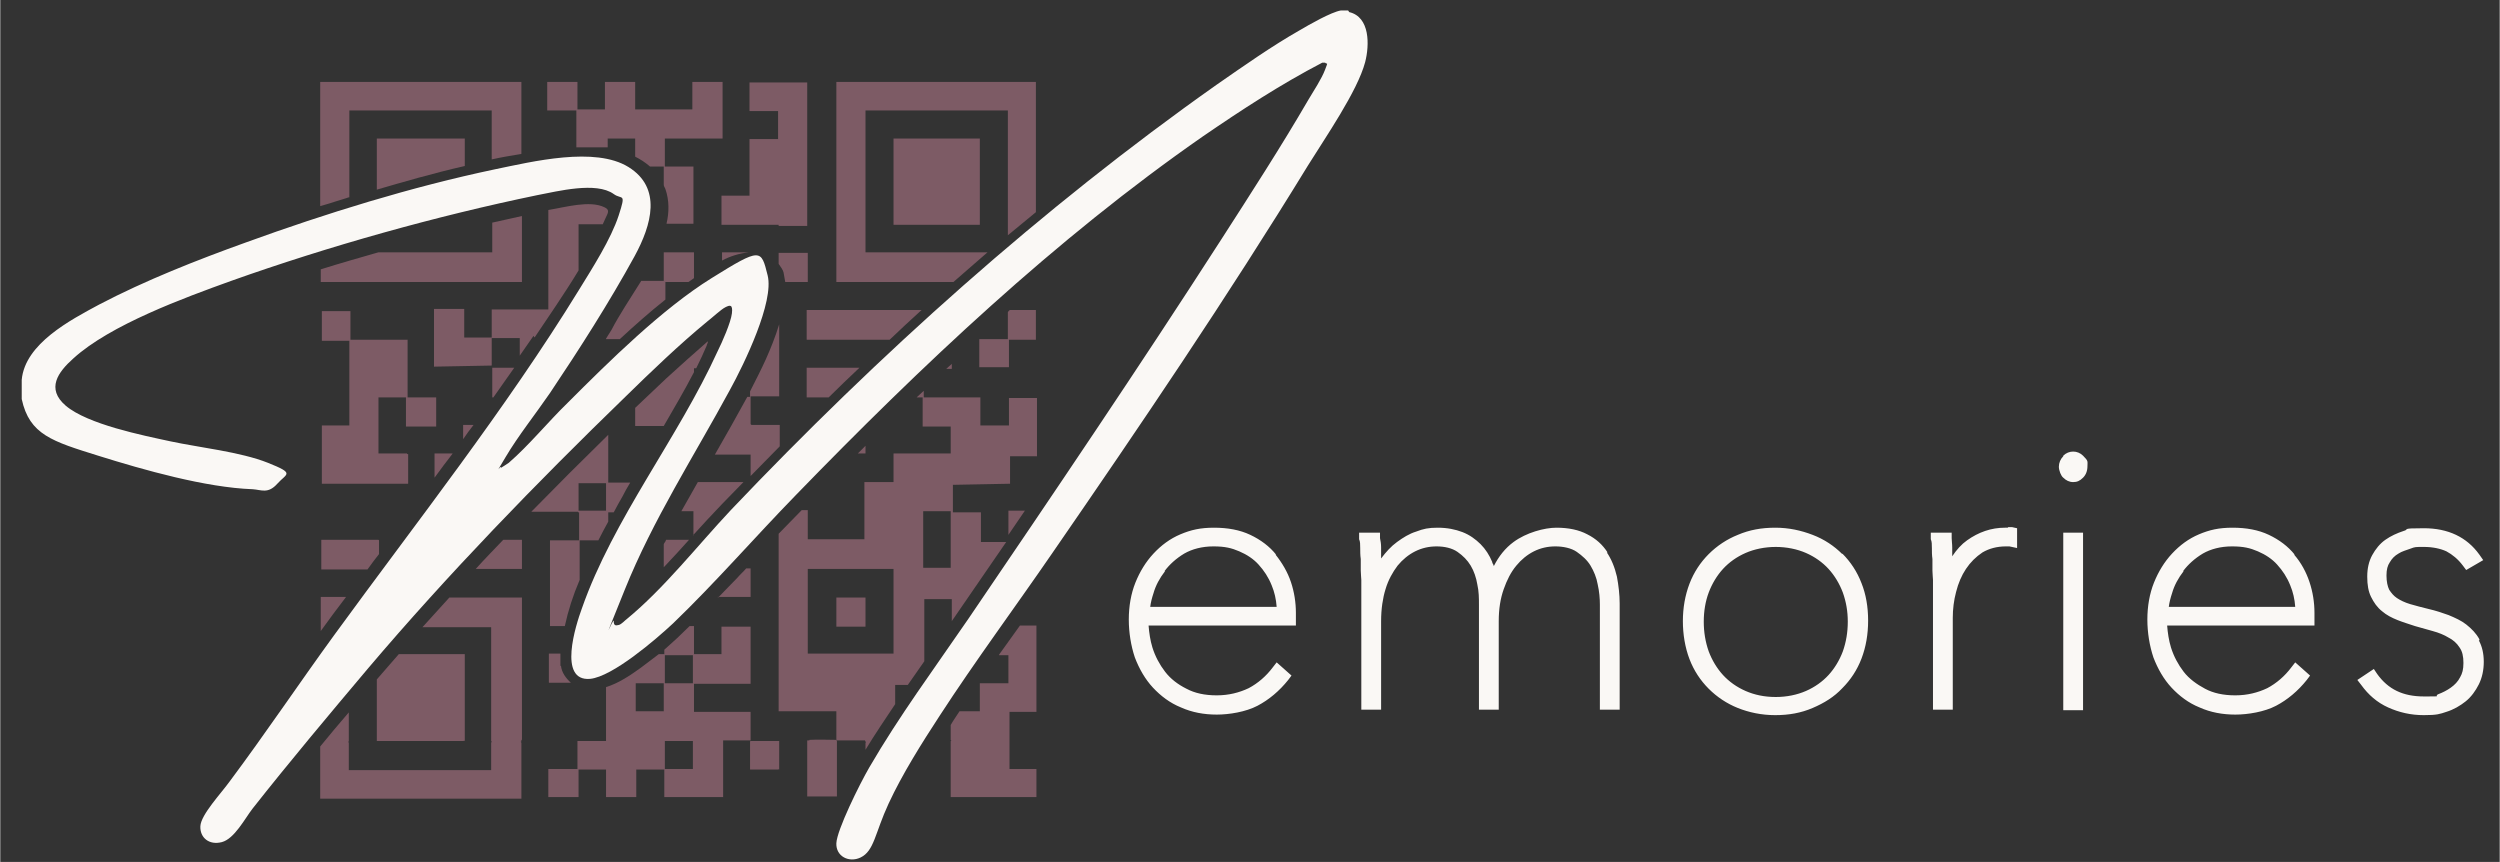
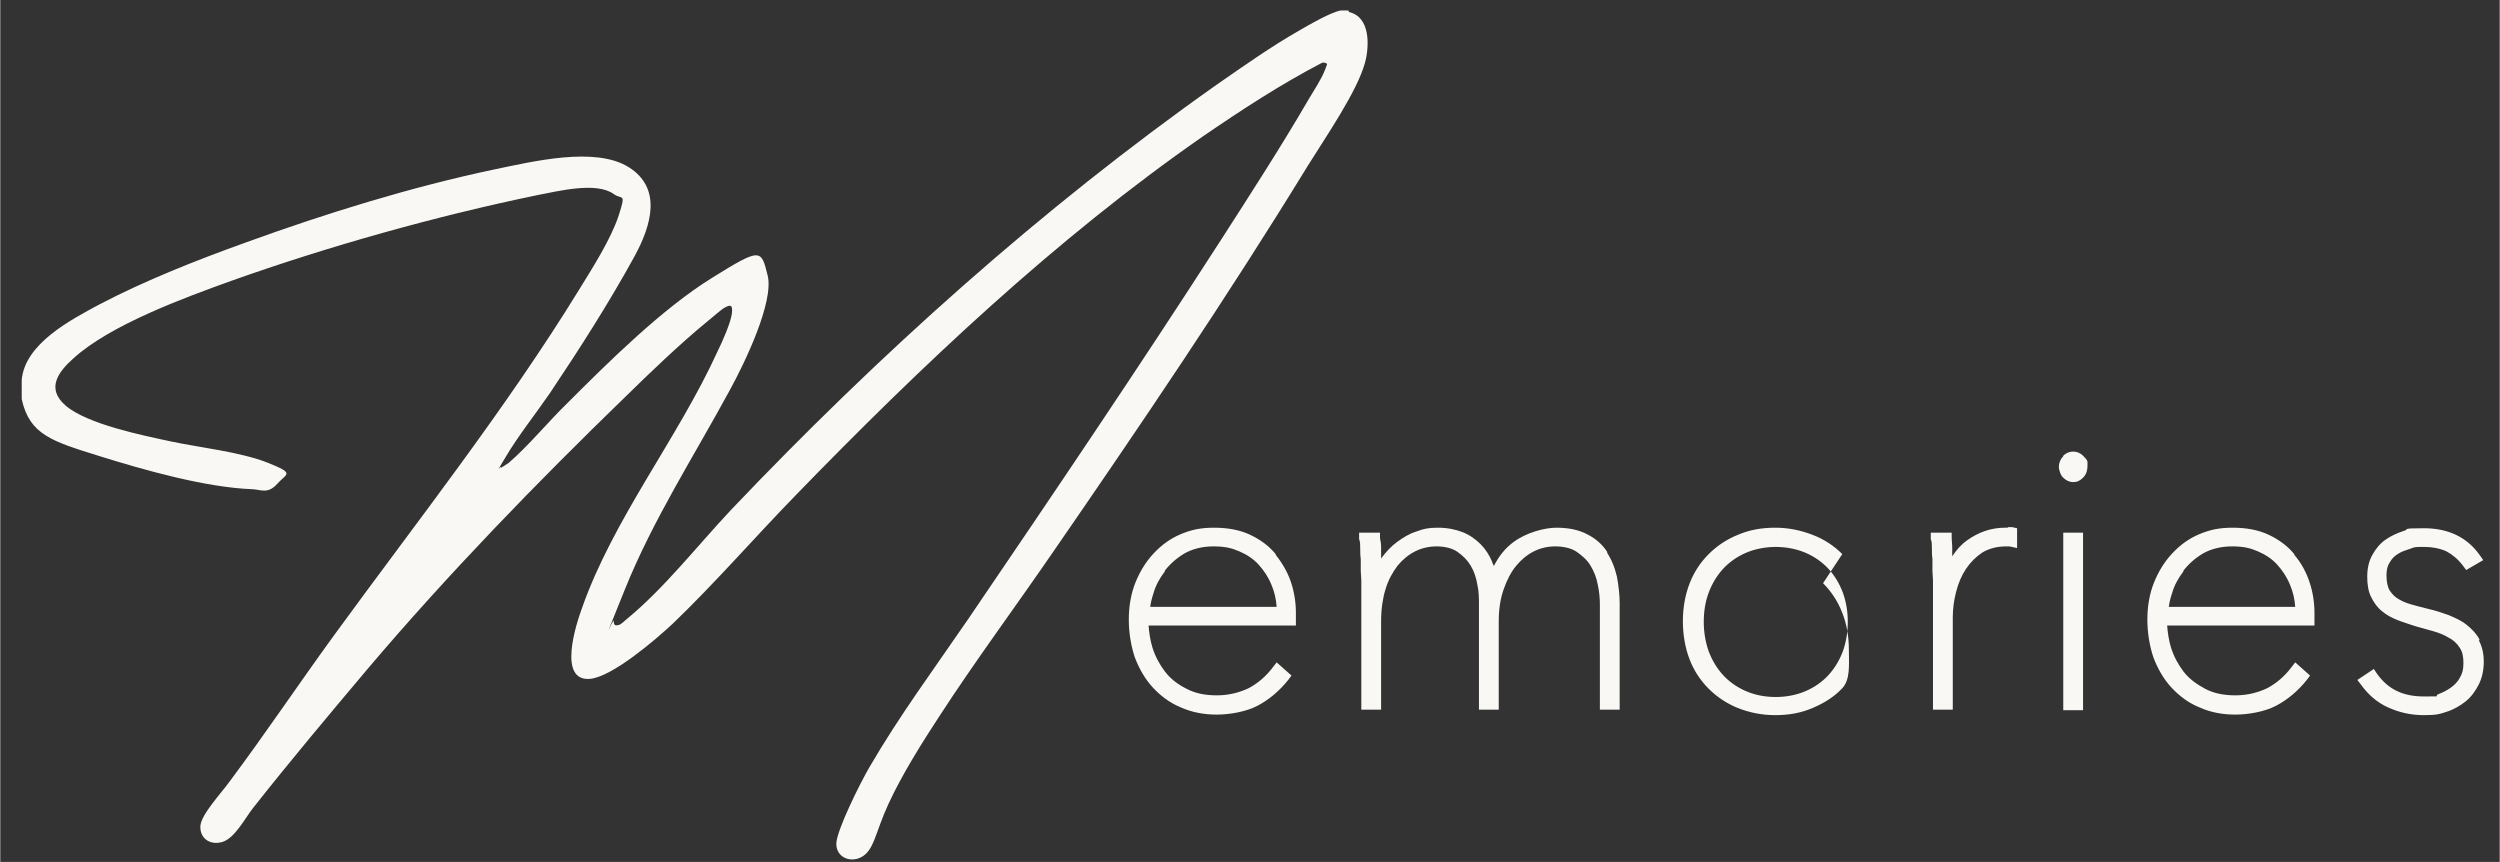
<svg xmlns="http://www.w3.org/2000/svg" id="Ebene_1" width="160.4mm" height="55.3mm" version="1.1" viewBox="0 0 454.7 156.8">
  <rect x="0" y="0" width="454.7" height="156.8" fill="#333333" stroke="none" />
  <defs>
    <style>
      .st0 {
        fill: #7d5b65;
      }

      .st1 {
        fill: #faf8f5;
      }
    </style>
  </defs>
-   <path class="st1" d="M232.1,100.9h0c-1.2-1.5-2.8-2.7-4.7-3.6s-4.1-1.3-6.6-1.3-4.2.4-6.1,1.2-3.5,2-4.9,3.5-2.5,3.3-3.3,5.3-1.2,4.3-1.2,6.7.4,4.8,1.1,6.9c.8,2.1,1.9,4,3.3,5.5,1.4,1.5,3.1,2.8,5.1,3.6,2,.9,4.2,1.3,6.5,1.3s5.3-.5,7.4-1.6c2.1-1.1,4-2.7,5.6-4.7l.6-.8-2.7-2.4-.7.9c-1.2,1.6-2.7,2.9-4.4,3.8-1.7.8-3.6,1.3-5.8,1.3s-4-.4-5.5-1.2c-1.6-.8-2.9-1.8-3.9-3.1-1-1.3-1.8-2.8-2.3-4.4-.4-1.3-.6-2.7-.7-4h26.8v-2.3c0-1.9-.3-3.8-.9-5.6-.6-1.8-1.6-3.5-2.8-5h0ZM211.8,103.9c.9-1.2,2.1-2.3,3.6-3.2,1.4-.8,3.2-1.3,5.3-1.3s3.3.3,4.7.9,2.6,1.4,3.5,2.4c1,1.1,1.8,2.3,2.4,3.8.5,1.2.8,2.5.9,3.9h-23c.1-.8.3-1.6.6-2.5.4-1.4,1.1-2.7,2.1-4,0,0-.1,0-.1,0ZM292.2,100.4h0c.9,1.3,1.5,2.8,1.9,4.5.3,1.6.5,3.3.5,4.9v19.3h-3.6v-19.1c0-1.1-.1-2.4-.4-3.7-.2-1.2-.7-2.4-1.3-3.4s-1.5-1.8-2.5-2.5-2.5-1-3.9-1-2.7.3-3.9.9-2.3,1.5-3.2,2.6c-1,1.2-1.7,2.6-2.3,4.3-.6,1.7-.9,3.6-.9,5.8v16.1h-3.6v-19.1c0-1.1,0-2.4-.3-3.7-.2-1.2-.6-2.4-1.2-3.4s-1.4-1.8-2.4-2.5-2.4-1-3.8-1-2.7.3-3.9.9-2.3,1.5-3.2,2.6c-.9,1.2-1.7,2.6-2.2,4.3-.5,1.6-.8,3.6-.8,5.8v16.1h-3.6v-23.6c0-.4-.1-1-.1-1.7v-2.1c-.1-.7-.1-1.4-.1-2s0-1.2-.2-1.6v-1.2h3.8v1c.1.5.2,1,.2,1.7v2h0c.9-1.2,1.8-2.2,2.9-3s2.2-1.5,3.5-1.9c1.3-.5,2.2-.7,3.9-.7s3.2.3,4.5.8,2.4,1.3,3.3,2.2c.9.9,1.6,2,2.1,3.2,0,.3.3.5.3.8.9-1.8,2.1-3.3,3.6-4.4,2.3-1.7,5.6-2.6,7.8-2.6s4.1.4,5.6,1.2c1.6.8,2.8,1.9,3.7,3.3h-.2ZM335.1,100.8h0c-1.5-1.5-3.3-2.7-5.4-3.5s-4.3-1.3-6.8-1.3-4.7.4-6.8,1.3c-2,.8-3.8,2-5.3,3.5s-2.7,3.3-3.5,5.4-1.2,4.4-1.2,6.8.4,4.8,1.2,6.9c.8,2.1,2,3.9,3.5,5.4s3.3,2.7,5.3,3.5c2,.8,4.3,1.3,6.8,1.3s4.7-.4,6.8-1.3,3.9-2,5.4-3.6c1.5-1.5,2.7-3.3,3.5-5.4s1.2-4.4,1.2-6.9-.4-4.8-1.2-6.8c-.8-2.1-2-3.9-3.5-5.4h0ZM323,126.8c-2.1,0-3.9-.4-5.5-1.1s-3-1.7-4.1-2.9c-1.1-1.2-2-2.7-2.6-4.3-.6-1.7-.9-3.5-.9-5.4s.3-3.7.9-5.3c.6-1.6,1.5-3.1,2.6-4.3,1.1-1.2,2.5-2.2,4.1-2.9,1.6-.7,3.5-1.1,5.5-1.1s3.9.4,5.5,1.1,3,1.7,4.1,2.9,2,2.7,2.6,4.3c.6,1.7.9,3.4.9,5.3s-.3,3.7-.9,5.4c-.6,1.6-1.5,3.1-2.6,4.3-1.1,1.2-2.5,2.2-4.1,2.9-1.6.7-3.5,1.1-5.5,1.1h0ZM365.2,95.9h.8l.9.2v3.6l-1.4-.3h-.6c-1.7,0-3.1.4-4.3,1.1-1.2.8-2.2,1.8-3,3s-1.4,2.6-1.8,4.2c-.4,1.5-.6,3.1-.6,4.7v16.7h-3.6v-23.6c0-.4-.1-1-.1-1.7v-2.1c-.1-.7-.1-1.4-.1-2s0-1.2-.2-1.6v-1.2h3.8v1c0,.5.1,1,.1,1.7v1.6c.8-1.2,1.7-2.2,2.7-2.9,2.1-1.5,4.4-2.3,6.9-2.3h.6,0ZM375.3,82.9c1-1,2.6-1,3.6,0s.8,1,.8,1.9-.3,1.6-.8,2.1c-.6.6-1.1.8-1.8.8s-1.3-.3-1.8-.8c-.4-.3-.8-1.3-.8-2s.3-1.4.8-1.9h0ZM375.3,96.9h3.6v32.3h-3.6v-32.3ZM417.4,100.9h0c-1.2-1.5-2.8-2.7-4.7-3.6-1.9-.9-4.1-1.3-6.6-1.3s-4.2.4-6.1,1.2-3.5,2-4.9,3.5-2.5,3.3-3.3,5.3-1.2,4.3-1.2,6.7.4,4.8,1.1,6.9c.8,2.1,1.9,4,3.3,5.5s3.1,2.8,5.1,3.6c2,.9,4.2,1.3,6.5,1.3s5.3-.5,7.4-1.6c2.1-1.1,4-2.7,5.6-4.7l.6-.8-2.7-2.4-.7.9c-1.2,1.6-2.7,2.9-4.4,3.8-1.7.8-3.6,1.3-5.8,1.3s-4-.4-5.5-1.2c-1.5-.8-2.9-1.8-3.9-3.1-1-1.3-1.8-2.8-2.3-4.4-.4-1.3-.6-2.7-.7-4h26.8v-2.3c0-1.9-.3-3.8-.9-5.6-.6-1.8-1.5-3.5-2.8-5,0,0,.1,0,.1,0ZM397.1,103.9c.9-1.2,2.1-2.3,3.6-3.2,1.4-.8,3.2-1.3,5.3-1.3s3.3.3,4.7.9c1.4.6,2.6,1.4,3.5,2.4,1,1.1,1.8,2.3,2.4,3.8.5,1.2.8,2.5.9,3.9h-23c.1-.8.3-1.6.6-2.5.4-1.4,1.1-2.7,2.1-4,0,0-.1,0-.1,0ZM450.9,116.5h0c.6,1.1.9,2.4.9,3.9s-.3,2.9-.9,4.1-1.4,2.3-2.4,3.1c-1,.8-2.2,1.5-3.5,1.9-1.2.4-1.7.6-4.1.6s-4.5-.5-6.5-1.4c-2-.9-3.6-2.3-4.9-4.1l-.7-.9,3-2,.6.9c2,2.8,4.7,4.1,8.5,4.1s1.7,0,2.6-.4c.8-.3,1.6-.7,2.3-1.2s1.3-1.1,1.7-1.9c.4-.7.6-1.4.6-2.6s-.2-2.1-.7-2.8c-.5-.8-1.2-1.4-2-1.8-.8-.5-1.8-.9-2.9-1.2s-2.2-.6-3.2-.9c-1.2-.4-2.2-.7-3.2-1.1s-2-.9-2.8-1.6c-.9-.7-1.5-1.6-2-2.6s-.7-2.2-.7-3.7.3-2.8.9-3.9,1.4-2.1,2.4-2.8,2.1-1.2,3.3-1.6c1.2-.3-.7-.5,3.7-.5s7.8,1.6,10.1,4.8l.7,1-3.1,1.8-.6-.8c-.9-1.2-1.9-2-3-2.6-1.1-.5-2.5-.8-4.1-.8s-1.6,0-2.4.3-1.6.5-2.2.9c-.7.4-1.2.9-1.6,1.6-.4.6-.6,1.3-.6,2.4s.2,2,.5,2.6c.4.6.8,1.1,1.4,1.5s1.4.8,2.4,1.1,2.2.6,3.4.9c1.3.3,2.5.7,3.6,1.1,1.2.5,2.3,1,3.2,1.7,1,.8,1.8,1.6,2.4,2.7v.2h0Z" />
+   <path class="st1" d="M232.1,100.9h0c-1.2-1.5-2.8-2.7-4.7-3.6s-4.1-1.3-6.6-1.3-4.2.4-6.1,1.2-3.5,2-4.9,3.5-2.5,3.3-3.3,5.3-1.2,4.3-1.2,6.7.4,4.8,1.1,6.9c.8,2.1,1.9,4,3.3,5.5,1.4,1.5,3.1,2.8,5.1,3.6,2,.9,4.2,1.3,6.5,1.3s5.3-.5,7.4-1.6c2.1-1.1,4-2.7,5.6-4.7l.6-.8-2.7-2.4-.7.9c-1.2,1.6-2.7,2.9-4.4,3.8-1.7.8-3.6,1.3-5.8,1.3s-4-.4-5.5-1.2c-1.6-.8-2.9-1.8-3.9-3.1-1-1.3-1.8-2.8-2.3-4.4-.4-1.3-.6-2.7-.7-4h26.8v-2.3c0-1.9-.3-3.8-.9-5.6-.6-1.8-1.6-3.5-2.8-5h0ZM211.8,103.9c.9-1.2,2.1-2.3,3.6-3.2,1.4-.8,3.2-1.3,5.3-1.3s3.3.3,4.7.9,2.6,1.4,3.5,2.4c1,1.1,1.8,2.3,2.4,3.8.5,1.2.8,2.5.9,3.9h-23c.1-.8.3-1.6.6-2.5.4-1.4,1.1-2.7,2.1-4,0,0-.1,0-.1,0ZM292.2,100.4h0c.9,1.3,1.5,2.8,1.9,4.5.3,1.6.5,3.3.5,4.9v19.3h-3.6v-19.1c0-1.1-.1-2.4-.4-3.7-.2-1.2-.7-2.4-1.3-3.4s-1.5-1.8-2.5-2.5-2.5-1-3.9-1-2.7.3-3.9.9-2.3,1.5-3.2,2.6c-1,1.2-1.7,2.6-2.3,4.3-.6,1.7-.9,3.6-.9,5.8v16.1h-3.6v-19.1c0-1.1,0-2.4-.3-3.7-.2-1.2-.6-2.4-1.2-3.4s-1.4-1.8-2.4-2.5-2.4-1-3.8-1-2.7.3-3.9.9-2.3,1.5-3.2,2.6c-.9,1.2-1.7,2.6-2.2,4.3-.5,1.6-.8,3.6-.8,5.8v16.1h-3.6v-23.6c0-.4-.1-1-.1-1.7v-2.1c-.1-.7-.1-1.4-.1-2s0-1.2-.2-1.6v-1.2h3.8v1c.1.5.2,1,.2,1.7v2h0c.9-1.2,1.8-2.2,2.9-3s2.2-1.5,3.5-1.9c1.3-.5,2.2-.7,3.9-.7s3.2.3,4.5.8,2.4,1.3,3.3,2.2c.9.9,1.6,2,2.1,3.2,0,.3.3.5.3.8.9-1.8,2.1-3.3,3.6-4.4,2.3-1.7,5.6-2.6,7.8-2.6s4.1.4,5.6,1.2c1.6.8,2.8,1.9,3.7,3.3h-.2ZM335.1,100.8h0c-1.5-1.5-3.3-2.7-5.4-3.5s-4.3-1.3-6.8-1.3-4.7.4-6.8,1.3c-2,.8-3.8,2-5.3,3.5s-2.7,3.3-3.5,5.4-1.2,4.4-1.2,6.8.4,4.8,1.2,6.9c.8,2.1,2,3.9,3.5,5.4s3.3,2.7,5.3,3.5c2,.8,4.3,1.3,6.8,1.3s4.7-.4,6.8-1.3,3.9-2,5.4-3.6s1.2-4.4,1.2-6.9-.4-4.8-1.2-6.8c-.8-2.1-2-3.9-3.5-5.4h0ZM323,126.8c-2.1,0-3.9-.4-5.5-1.1s-3-1.7-4.1-2.9c-1.1-1.2-2-2.7-2.6-4.3-.6-1.7-.9-3.5-.9-5.4s.3-3.7.9-5.3c.6-1.6,1.5-3.1,2.6-4.3,1.1-1.2,2.5-2.2,4.1-2.9,1.6-.7,3.5-1.1,5.5-1.1s3.9.4,5.5,1.1,3,1.7,4.1,2.9,2,2.7,2.6,4.3c.6,1.7.9,3.4.9,5.3s-.3,3.7-.9,5.4c-.6,1.6-1.5,3.1-2.6,4.3-1.1,1.2-2.5,2.2-4.1,2.9-1.6.7-3.5,1.1-5.5,1.1h0ZM365.2,95.9h.8l.9.2v3.6l-1.4-.3h-.6c-1.7,0-3.1.4-4.3,1.1-1.2.8-2.2,1.8-3,3s-1.4,2.6-1.8,4.2c-.4,1.5-.6,3.1-.6,4.7v16.7h-3.6v-23.6c0-.4-.1-1-.1-1.7v-2.1c-.1-.7-.1-1.4-.1-2s0-1.2-.2-1.6v-1.2h3.8v1c0,.5.1,1,.1,1.7v1.6c.8-1.2,1.7-2.2,2.7-2.9,2.1-1.5,4.4-2.3,6.9-2.3h.6,0ZM375.3,82.9c1-1,2.6-1,3.6,0s.8,1,.8,1.9-.3,1.6-.8,2.1c-.6.6-1.1.8-1.8.8s-1.3-.3-1.8-.8c-.4-.3-.8-1.3-.8-2s.3-1.4.8-1.9h0ZM375.3,96.9h3.6v32.3h-3.6v-32.3ZM417.4,100.9h0c-1.2-1.5-2.8-2.7-4.7-3.6-1.9-.9-4.1-1.3-6.6-1.3s-4.2.4-6.1,1.2-3.5,2-4.9,3.5-2.5,3.3-3.3,5.3-1.2,4.3-1.2,6.7.4,4.8,1.1,6.9c.8,2.1,1.9,4,3.3,5.5s3.1,2.8,5.1,3.6c2,.9,4.2,1.3,6.5,1.3s5.3-.5,7.4-1.6c2.1-1.1,4-2.7,5.6-4.7l.6-.8-2.7-2.4-.7.9c-1.2,1.6-2.7,2.9-4.4,3.8-1.7.8-3.6,1.3-5.8,1.3s-4-.4-5.5-1.2c-1.5-.8-2.9-1.8-3.9-3.1-1-1.3-1.8-2.8-2.3-4.4-.4-1.3-.6-2.7-.7-4h26.8v-2.3c0-1.9-.3-3.8-.9-5.6-.6-1.8-1.5-3.5-2.8-5,0,0,.1,0,.1,0ZM397.1,103.9c.9-1.2,2.1-2.3,3.6-3.2,1.4-.8,3.2-1.3,5.3-1.3s3.3.3,4.7.9c1.4.6,2.6,1.4,3.5,2.4,1,1.1,1.8,2.3,2.4,3.8.5,1.2.8,2.5.9,3.9h-23c.1-.8.3-1.6.6-2.5.4-1.4,1.1-2.7,2.1-4,0,0-.1,0-.1,0ZM450.9,116.5h0c.6,1.1.9,2.4.9,3.9s-.3,2.9-.9,4.1-1.4,2.3-2.4,3.1c-1,.8-2.2,1.5-3.5,1.9-1.2.4-1.7.6-4.1.6s-4.5-.5-6.5-1.4c-2-.9-3.6-2.3-4.9-4.1l-.7-.9,3-2,.6.9c2,2.8,4.7,4.1,8.5,4.1s1.7,0,2.6-.4c.8-.3,1.6-.7,2.3-1.2s1.3-1.1,1.7-1.9c.4-.7.6-1.4.6-2.6s-.2-2.1-.7-2.8c-.5-.8-1.2-1.4-2-1.8-.8-.5-1.8-.9-2.9-1.2s-2.2-.6-3.2-.9c-1.2-.4-2.2-.7-3.2-1.1s-2-.9-2.8-1.6c-.9-.7-1.5-1.6-2-2.6s-.7-2.2-.7-3.7.3-2.8.9-3.9,1.4-2.1,2.4-2.8,2.1-1.2,3.3-1.6c1.2-.3-.7-.5,3.7-.5s7.8,1.6,10.1,4.8l.7,1-3.1,1.8-.6-.8c-.9-1.2-1.9-2-3-2.6-1.1-.5-2.5-.8-4.1-.8s-1.6,0-2.4.3-1.6.5-2.2.9c-.7.4-1.2.9-1.6,1.6-.4.6-.6,1.3-.6,2.4s.2,2,.5,2.6c.4.6.8,1.1,1.4,1.5s1.4.8,2.4,1.1,2.2.6,3.4.9c1.3.3,2.5.7,3.6,1.1,1.2.5,2.3,1,3.2,1.7,1,.8,1.8,1.6,2.4,2.7v.2h0Z" />
  <g id="_x32_qHAag.tif">
    <path class="st1" d="M245.4,2.2c3.8.9,3.7,6,2.9,9.1-1.4,5.3-7.3,13.8-10.4,18.8-14.7,24-30.5,47.3-46.5,70.5-6.8,9.9-14,19.6-20.5,29.6-3.2,4.9-6.8,10.6-9.3,16s-2.6,8.6-5.1,9.8c-2.1,1-4.5-.2-4.4-2.6s4.2-10.7,6-13.8c5.4-9.3,11.9-18.1,18-27,15.5-22.8,31-45.7,46-69,5.4-8.4,10.9-16.9,15.9-25.5.9-1.5,2.4-3.8,3-5.4s.4-.9,0-1.3h-.5c-7.5,3.9-14.7,8.6-21.7,13.4-26.9,18.7-51.3,41.8-74.1,65.3-7.4,7.6-14.7,16-22.3,23.3-3.1,2.9-11,9.7-15.1,10.1-5.9.5-2.6-9.8-1.5-12.8,5.7-16.3,17.5-31,24.7-46.8.8-1.6,2.4-5.2,2.6-6.9s-.4-1.5-1.2-1.1-2.5,2-3.3,2.6c-5.1,4.2-10.2,9.1-14.9,13.7-16.1,15.6-32.3,32.3-46.8,49.4-7,8.3-14.3,17-21,25.5-1.4,1.8-3.3,5.5-5.6,6.1s-4-.8-3.9-2.9,3.8-6,5.3-8.1c6.5-8.7,12.6-17.8,19-26.6,15-20.6,31.2-41.1,44.6-62.9,2.4-3.9,5.8-9.2,7.2-13.5s.6-2.8-.9-3.9c-3.2-2.3-10.2-.5-13.9.2-18.4,3.8-38,9.3-55.7,15.6-8.6,3.1-22,8-28.7,14.1-2.8,2.5-5,5.5-1.4,8.6,4,3.4,14,5.4,19.1,6.5,5.1,1.1,12.7,1.9,17.7,3.9s3.4,1.9,1.7,3.8-2.9,1.1-4.5,1c-8.5-.3-19.8-3.5-28.1-6.1s-12.5-3.8-13.9-10.3v-3.5c.6-6.6,8.9-10.9,14.1-13.7,8.4-4.4,17.8-8.1,26.7-11.3,14.6-5.3,30.1-10.1,45.3-13.3,6.8-1.4,18.2-4.2,24.3-.4s4.2,10.5,1.1,16.2c-4.6,8.4-10.1,17-15.4,24.9-2.6,3.8-5.8,7.8-8.1,11.7s-.8,1.2-.8,1.9c0,0,1.3-.8,1.4-.9,3.6-3.1,7.2-7.5,10.7-10.9,7.6-7.6,17.2-17.1,26.2-22.7s9-5.3,10.2-.5-4.2,16-6.9,20.9c-6.5,12-14,23.6-19.1,36.3s-2,4.8-2,5.7.4.8.9.7,1.2-.9,1.5-1.1c6.8-5.6,12.8-13.3,18.9-19.8,26.9-28.3,56.5-54.9,88.4-77.4,4.9-3.4,10-7,15.1-9.9,1.7-1,5.7-3.3,7.5-3.6h1.3l.2.3Z" />
  </g>
-   <path class="st0" d="M131.4,45.9h4.8c-1.8.2-3.4.7-4.9,1.5v-1.5h.2-.1ZM126,97.4c1.7-1.9,3.5-3.8,5.3-5.7,1.3-1.3,2.6-2.7,3.9-4h-8.3c-1,1.8-2,3.5-3,5.3h2.2v4.4h0ZM89.5,67v5.3h.2c1.3-1.8,2.5-3.6,3.8-5.4h-3.8s0,0-.2,0h0ZM84.2,79.9c.6-.9,1.2-1.7,1.9-2.6h-1.9v2.6ZM97.2,61.4c2.4-3.6,5.4-7.9,8-12.2v-8.4h4.4c.2-.4.3-.7.5-1.1.4-.9.9-1.5-.2-2-2.7-1.3-7.1,0-10.2.5v18.1h-10.1s0,0-.2,0v5.1h-5v-5.2h-5.3s0,0-.2,0v10.5l10.5-.2v-5h5.1v3.2c.8-1.2,1.7-2.4,2.5-3.6l.2.3ZM68.8,98.2h-10.4v5.4h8.4c.7-1,1.4-1.9,2.1-2.8v-2.5h0ZM58.3,114.8c1.5-2.1,3-4.1,4.6-6.2h-4.6v6.2ZM68.5,25.2v9.3c4.8-1.4,10.3-3,16-4.3v-5h-15.8s0,0-.2,0ZM58.3,51.3h36.6v-12c-1.8.4-3.6.8-5.4,1.2v5.4h-20.7c-3.5,1-7,2-10.5,3.1v2.3h0ZM84.5,134.7v-15.7h-12c-1.3,1.5-2.7,3.1-4,4.6v11.2h15.8s0-.1.2,0h0ZM130.5,108.6h5.8s.1,0,.2,0v-5.2h-.8c-.5.6-1.1,1.1-1.6,1.7-1.2,1.2-2.3,2.4-3.5,3.6h0ZM110.2,61.7h2.5c2.7-2.5,5.4-4.9,8.3-7.2v-3.2h4.2c.3-.2.7-.5,1-.7v-4.7h-5.3s0,0-.2,0v5.2h-4.1c-2,3.2-4,6.2-5.4,8.9l-1,1.6h0ZM94.9,103.5v-5.3h-3.4c-1.7,1.8-3.4,3.5-5,5.3h8.4ZM183.4,93v4.3c1-1.5,2-2.9,3-4.4h-2.8s-.1,0-.2,0h0ZM178.1,124.1h0c0,0,0,0,0,0ZM74,82.5h-5.2v-10.2h5v5.3h5.3s0,0,.2,0v-5.3h-5.2v-10.5h-10.4v-5.2h-5.2v5.4h5v15.4h-5v10.6h15.7v-5.4h-.2ZM146.7,61.8h15.1c1.9-1.8,3.8-3.6,5.8-5.4h-20.9v5.4h0ZM79.2,82.5s0,0-.2,0v4.4c1.1-1.5,2.2-3,3.3-4.4h-3.1ZM126.2,67h.4c.7-1.4,1.3-2.7,1.9-4.1,0-.2.3-.6.2-.8-2.5,2.2-5,4.4-7.5,6.7-1.9,1.8-3.8,3.6-5.7,5.4v3.3h5.2c1.9-3.3,3.8-6.5,5.5-9.8v-.7ZM141.6,46v2c.4.6.8,1.1.9,1.6.1.5.2,1.1.3,1.7h3.9s.1,0,.2,0v-5.3h-5.1s-.1,0-.2,0h0ZM136.6,77.2h-.1v-5.1h5s.1,0,.2,0v-13.1c-.7,2.3-1.6,4.5-2.4,6.3-.9,2-1.9,3.9-2.9,5.9v1h-.5c-1.9,3.5-3.9,7-5.9,10.5h6.5v3.9c1.8-1.8,3.5-3.6,5.3-5.4v-3.9h-5.2ZM94.9,134.6v-25.9h-13.2c-1.6,1.8-3.3,3.6-4.9,5.4h12.5s0,0,0,0v20.7c0,.2.3,0,0,.3v5h-25.9v-5c-.3-.3,0,0,0-.3v-5.2c-1.8,2.1-3.5,4.1-5.2,6.2v9.5h36.6v-10.2c-.3-.3,0,0,0-.3v-.2ZM136.5,134.7h-5v10.3h-10.7v-5h-5.1v5h-5.5v-5h-5v5h-5.5v-5.1h5.3v-5.1h5.2v-9.8c2.3-.7,4.5-2.2,6.3-3.5,1.1-.8,2.2-1.7,3.3-2.5h1v-.8c1.6-1.4,3.1-2.8,4.6-4.3h.8v5.1h5v-5h5.3v10.4h-10.3v5.1h10.3v5.2h0ZM120.7,124.3h-5.1v5.1h5.1v-5.1ZM126,134.8h-5.1v5.1h5.1v-5.1ZM126,119.2h-5.1v5.1h5.1v-5.1ZM63.5,35.9v-15.8h25.9v8.9c1.8-.4,3.6-.7,5.4-1v-13.1h-36.6v22.6c1.8-.5,3.5-1.1,5.2-1.6h0ZM136.4,134.8v5.2h5.1s.1-.1.2,0v-5.2h-5.1s-.1.1-.2,0ZM105.1,26.8h4.2c.4,0,.8,0,1.2,0v-1.6h5v3.3c1,.5,1.9,1.1,2.7,1.8h2.5v3.3c0,.3.2.5.3.8.7,2,.7,4.2.2,6.3h4.7s0,0,.2,0v-10.4h-5.2v-5.1h10.5v-10.3h-5.5v5h-10.4v-5h-5.5v5h-5v-5h-5.5v5.2h5.3v6.7h.3ZM181.7,119.2h1.7v5.1h-5s-.1,0-.2,0v5.1h-3.7c-.5.8-1.1,1.6-1.6,2.5v2.7c.3.3,0,0,0,.3v10.1h15.6v-5.1h-4.9v-10.4h4.9v-15.7h-3c-1.3,1.8-2.5,3.5-3.8,5.3h0ZM147.2,134.7h-.4v10.2h5.4v-10.3c-1.6,0-3.4-.1-5,0h0ZM105.1,93.1h-8.5c4.6-4.7,9.3-9.4,14-14v8.7h4c-.5.8-1,1.7-1.4,2.5-.5.9-1.1,1.9-1.6,2.9h-1v1.7c-.6,1.1-1.2,2.2-1.8,3.4h-3.4v7.2c-1.2,2.8-2.1,5.6-2.7,8.4h-2.7v-15.6h5.3v-5.1h-.2ZM105.2,92.9h5v-5h-5v5ZM157.3,134.7h-5.2v-5.3h-10.5v-32.3c1.4-1.4,2.8-2.9,4.2-4.3h1.1v5.3h10.3v-10.4h5.3v-5.2h10.4v-4.9h-5.1v-5.3h-1.1c.4-.4.9-.8,1.3-1.2v1.2h10.3v5.1h5.2v-5h5.1v10.6h-4.9v5l-10.4.2v5h5.1v5.4h4.6c-3.3,4.8-6.6,9.6-9.9,14.4v-4h-5v11.3c-1,1.4-2,2.9-3,4.3h-2.3v3.5c-1.8,2.7-3.7,5.5-5.4,8.3v-1.3h.1l-.2-.4ZM167.9,103.3h5v-10.3h-5v10.3ZM162.5,118.9v-15.4h-15.6v15.4h15.6ZM152.1,108.7v5.3h5.1s.1,0,.2,0v-5.3h-5.1s-.1,0-.2,0ZM131.2,35.6v5.3h10.4v.2h5.2V15h-10.5v5.2h5.2v5.1h-5s-.1,0-.2,0v10.3h-5s-.1,0-.2,0h0ZM121.1,98.2c0,.3-.3.5-.4.8v4.2c1.6-1.7,3.1-3.3,4.6-5h-4.2ZM146.7,67v5.3h4c1.8-1.8,3.7-3.6,5.6-5.4h-9.6ZM101.9,121.2v-2.3h-1.9s0,0-.2,0v5.3h4c-.9-.8-1.7-1.9-1.8-3.1h0ZM157.4,81.1c-.5.5-.9.9-1.4,1.4h1.4v-1.4ZM162.5,40.9h15.5s.1,0,.2,0v-15.7h-15.5s-.1,0-.2,0v15.7ZM179.7,45.9h-22.3v-25.8h25.9v22.7c1.7-1.4,3.4-2.8,5.1-4.2V14.9h-36.3v36.4h21.3c2.1-1.8,4.1-3.6,6.2-5.4h.1ZM173.1,67v-.8c-.3.3-.7.6-1,.9h.8s.1,0,.2,0h0ZM183.5,66.8v-5h4.9v-5.4h-4.7c-.1,0-.3.2-.4.4v4.9h-5s-.1,0-.2,0v5.1h5.2s.1,0,.2,0Z" />
</svg>